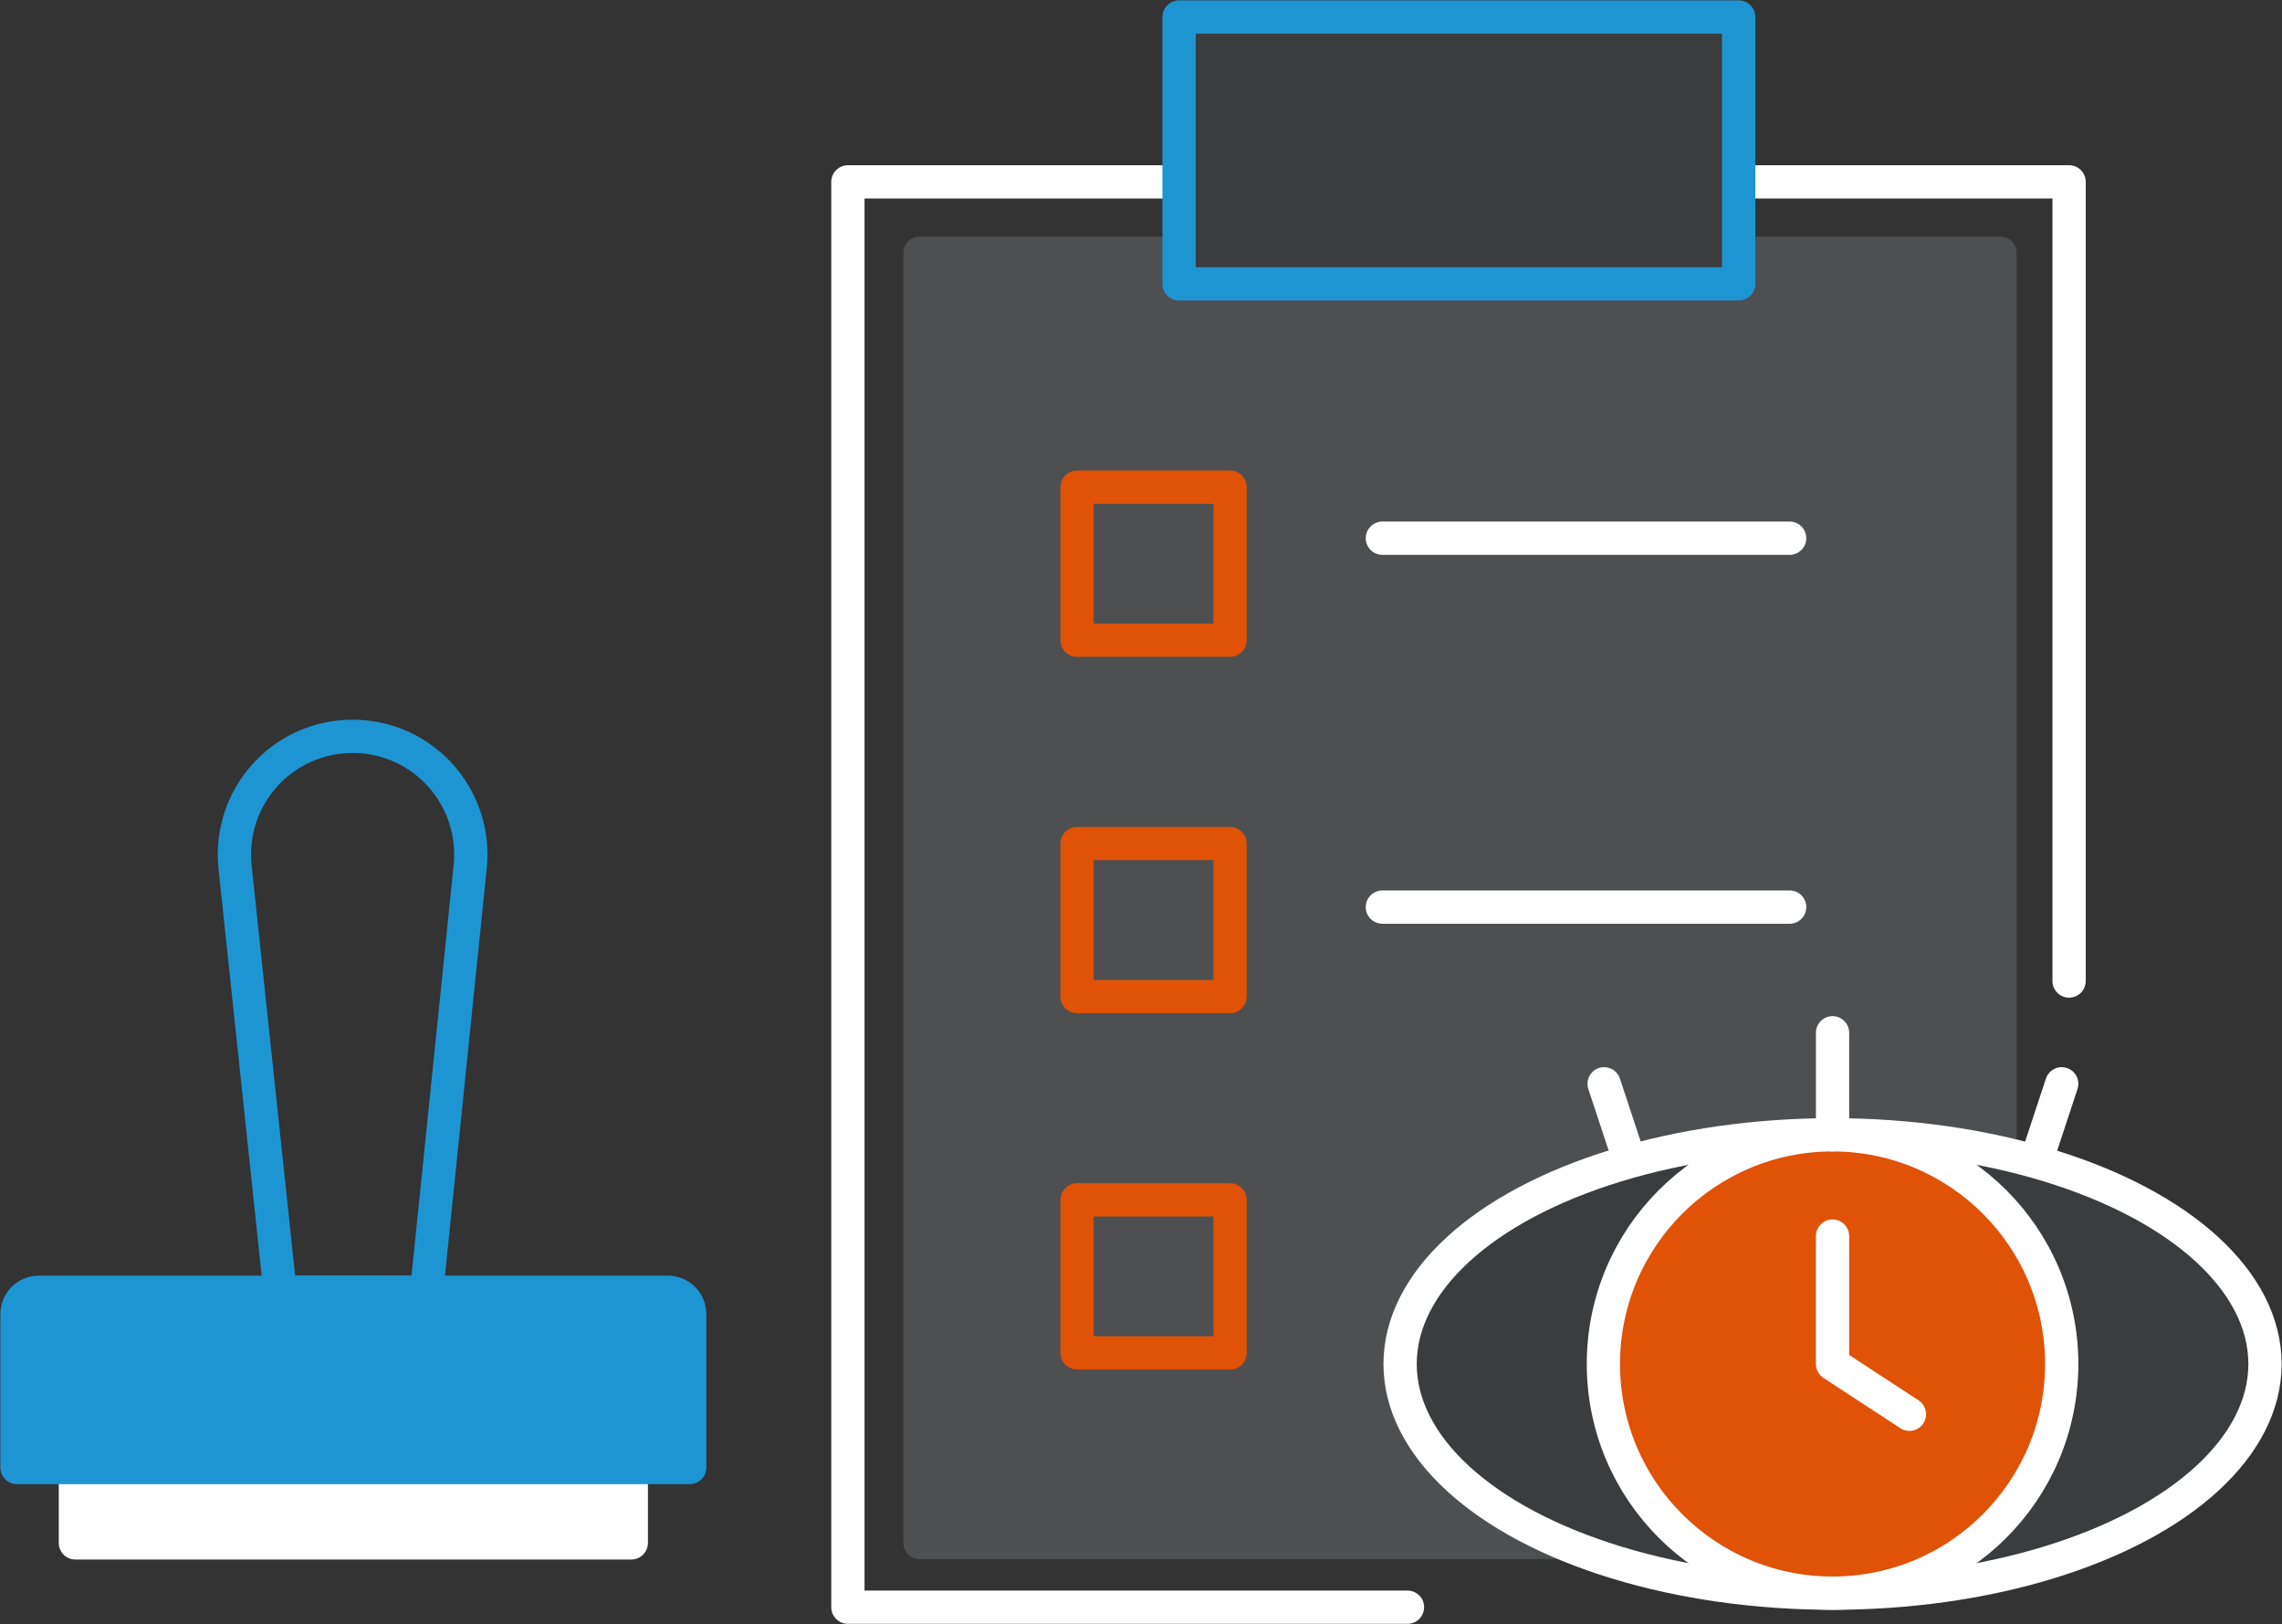
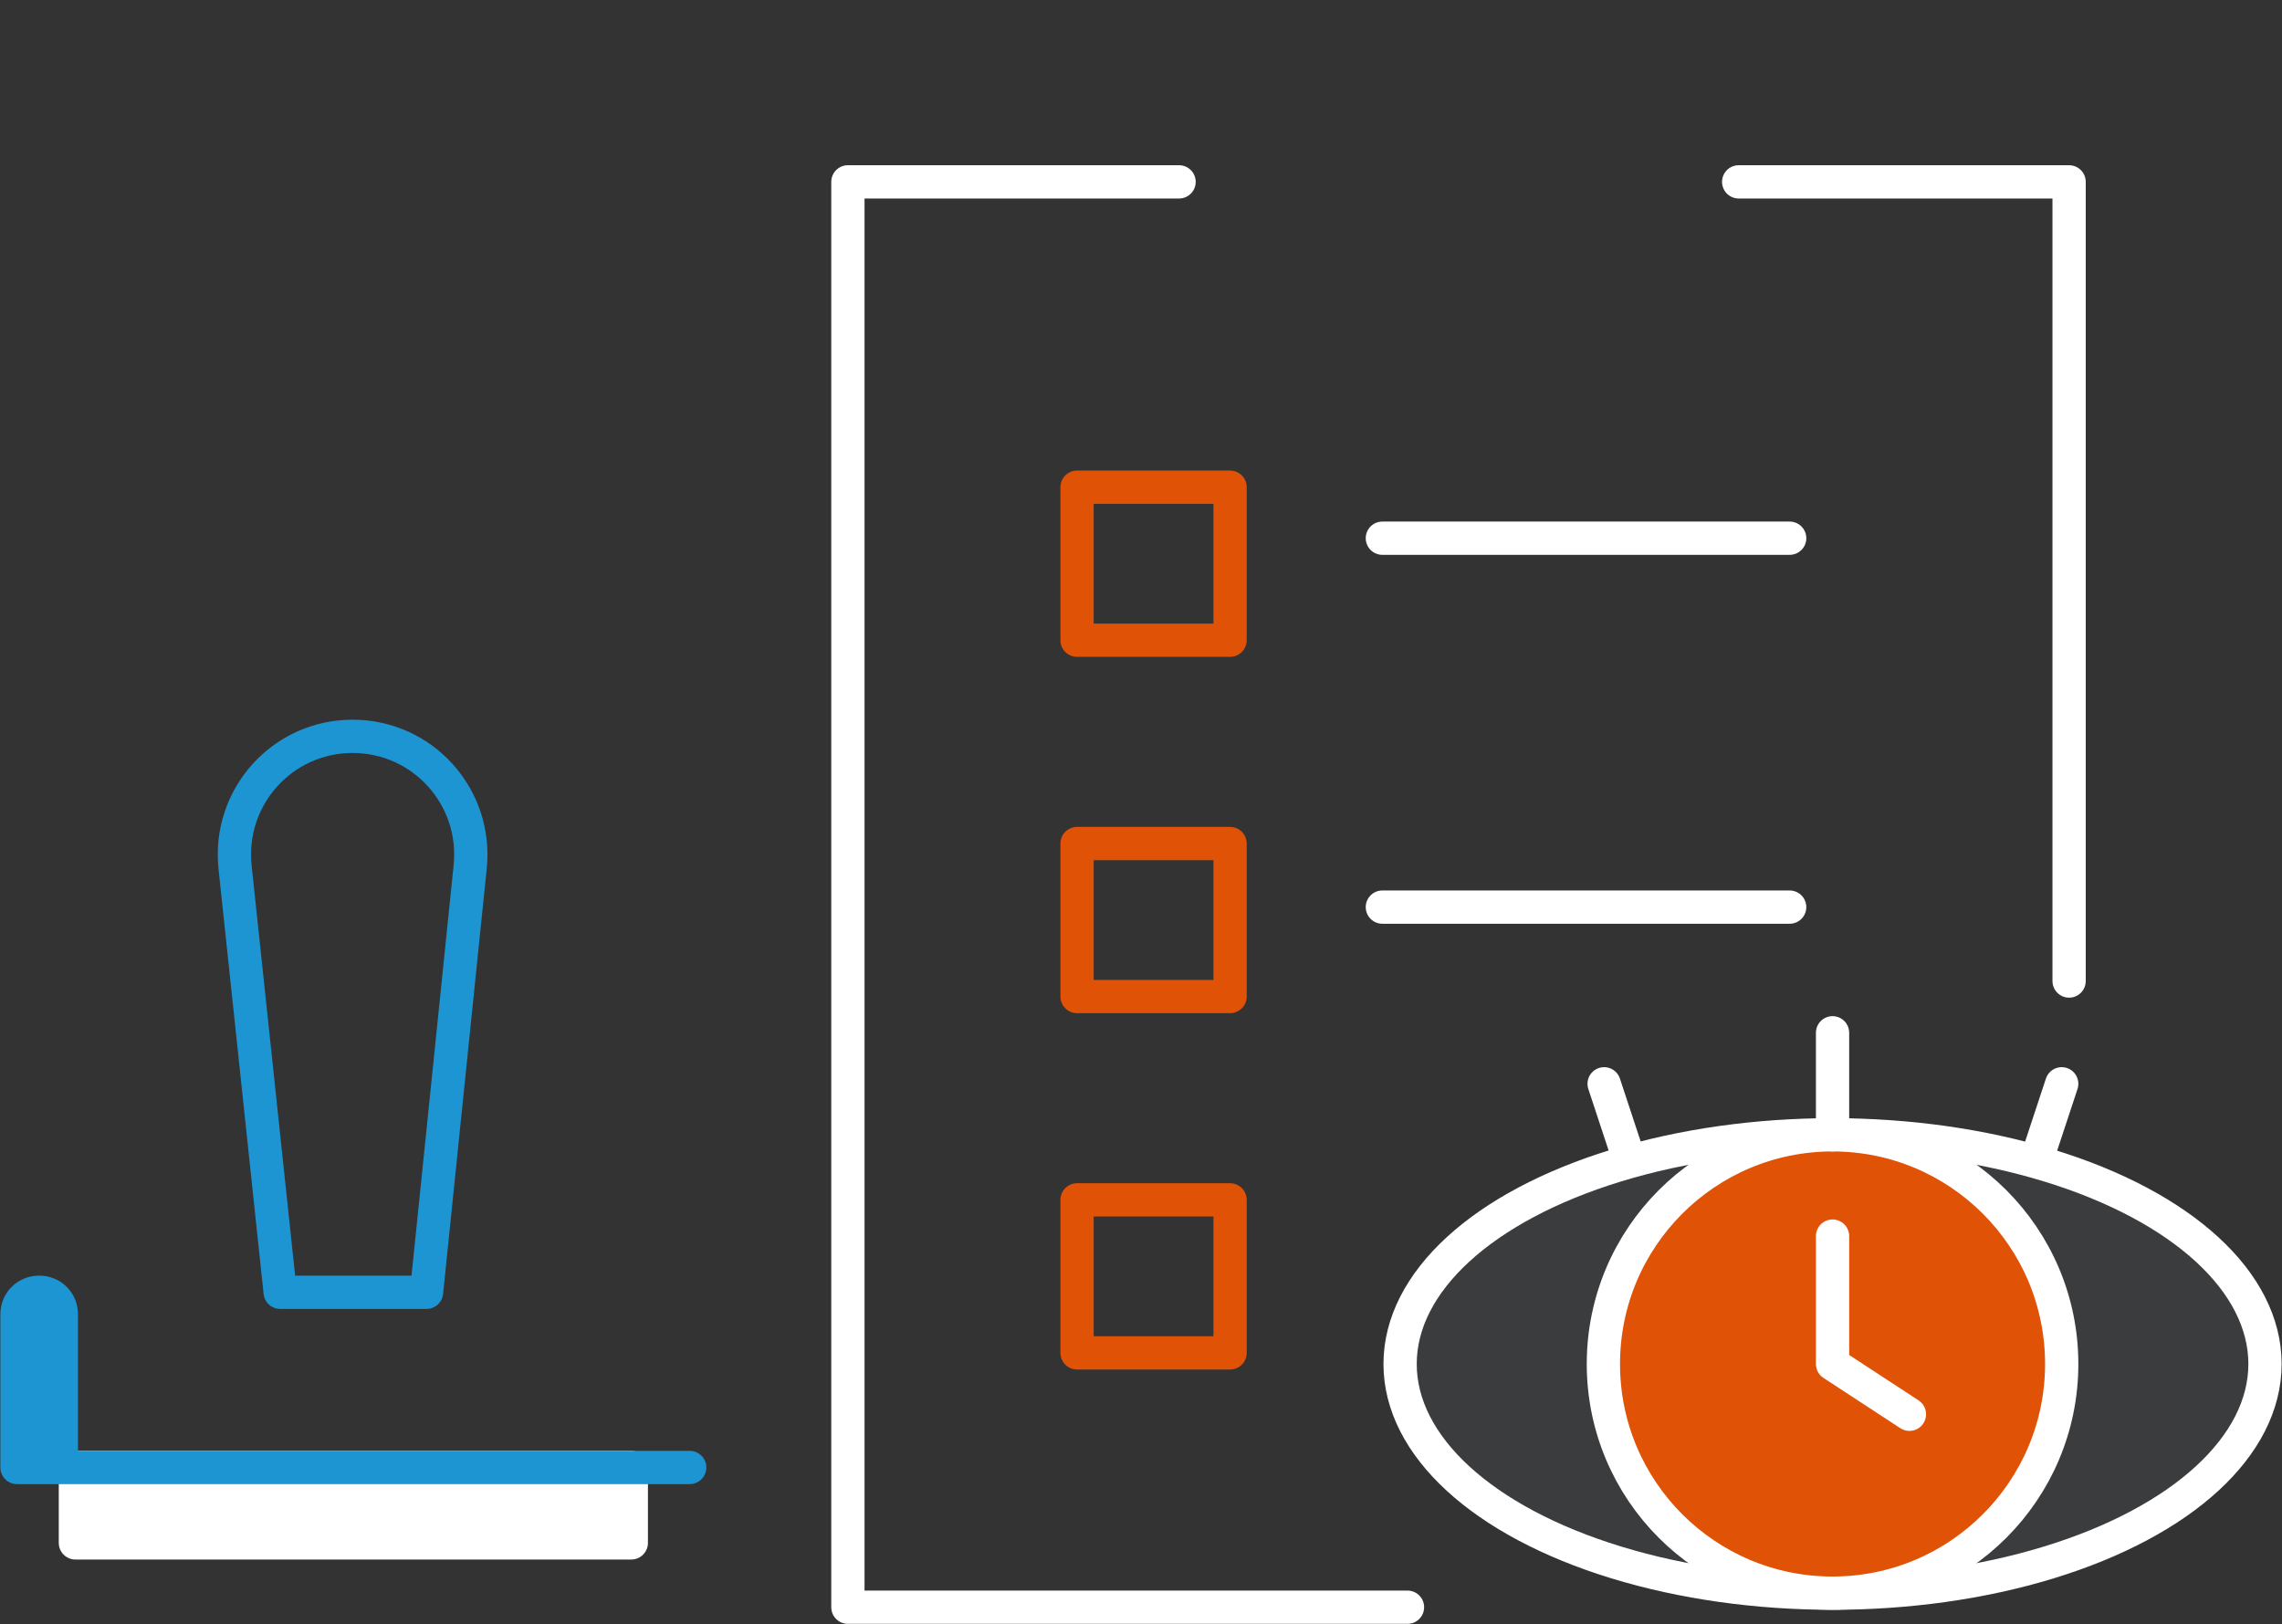
<svg xmlns="http://www.w3.org/2000/svg" version="1.1" id="Layer_1" x="0px" y="0px" viewBox="0 0 308.7 219.7" style="enable-background:new 0 0 308.7 219.7;" xml:space="preserve">
  <rect x="0" y="0" width="308.7" height="219.7" fill="#333333" stroke="none" />
  <style type="text/css">
	.st0{fill:#4E4F50;stroke:#4E4F50;stroke-width:4.39;stroke-linecap:round;stroke-linejoin:round;stroke-miterlimit:10;}
	.st1{fill:none;stroke:#FFFFFF;stroke-width:4.5;stroke-linecap:round;stroke-linejoin:round;stroke-miterlimit:10;}
	.st2{fill:#3A3C3D;stroke:#1E95D3;stroke-width:4.5;stroke-linecap:round;stroke-linejoin:round;stroke-miterlimit:10;}
	.st3{fill:none;stroke:#E05206;stroke-width:4.5;stroke-linecap:round;stroke-linejoin:round;stroke-miterlimit:10;}
	.st4{fill:#FFFFFF;stroke:#FFFFFF;stroke-width:4.5;stroke-linecap:round;stroke-linejoin:round;stroke-miterlimit:10;}
	.st5{fill:#1E95D3;stroke:#1E95D3;stroke-width:4.5;stroke-linecap:round;stroke-linejoin:round;stroke-miterlimit:10;}
	.st6{fill:none;stroke:#1E95D3;stroke-width:4.5;stroke-linecap:round;stroke-linejoin:round;stroke-miterlimit:10;}
	.st7{fill:#3A3C3D;stroke:#FFFFFF;stroke-width:4.5;stroke-linecap:round;stroke-linejoin:round;stroke-miterlimit:10;}
	.st8{fill:#E05206;stroke:#FFFFFF;stroke-width:4.5;stroke-linecap:round;stroke-linejoin:round;stroke-miterlimit:10;}
</style>
  <g>
-     <rect x="124.4" y="34.2" class="st0" width="146.2" height="174.5" />
    <polyline class="st1" points="190.4,217.4 114.7,217.4 114.7,24.6 159.5,24.6  " />
    <polyline class="st1" points="235.2,24.6 279.9,24.6 279.9,132.7  " />
-     <rect x="159.5" y="2.3" class="st2" width="75.7" height="36.1" />
    <rect x="145.7" y="65.9" class="st3" width="20.7" height="20.7" />
    <rect x="145.7" y="114.1" class="st3" width="20.7" height="20.7" />
    <rect x="145.7" y="162.3" class="st3" width="20.7" height="20.7" />
    <line class="st1" x1="187" y1="72.8" x2="242.1" y2="72.8" />
    <line class="st1" x1="187" y1="122.7" x2="242.1" y2="122.7" />
    <g>
      <rect x="10.2" y="198.5" class="st4" width="75.2" height="10.2" />
-       <path class="st5" d="M93.3,198.5h-91v-20.7c0-1.7,1.3-3,3-3h85c1.7,0,3,1.3,3,3V198.5z" />
+       <path class="st5" d="M93.3,198.5h-91v-20.7c0-1.7,1.3-3,3-3c1.7,0,3,1.3,3,3V198.5z" />
      <path class="st6" d="M57.7,174.8H37.9l-6.1-57.5c-1-9.5,6.4-17.7,15.9-17.7h0c9.5,0,16.9,8.2,15.9,17.7L57.7,174.8z" />
    </g>
    <g>
      <ellipse class="st7" cx="247.9" cy="184.5" rx="58.5" ry="31" />
      <circle class="st8" cx="247.9" cy="184.5" r="31" />
      <line class="st1" x1="217" y1="146.6" x2="220.4" y2="156.9" />
      <line class="st1" x1="247.9" y1="139.7" x2="247.9" y2="153.5" />
      <line class="st1" x1="278.9" y1="146.6" x2="275.5" y2="156.9" />
      <polyline class="st1" points="247.9,167.2 247.9,184.5 258.3,191.3   " />
    </g>
  </g>
</svg>